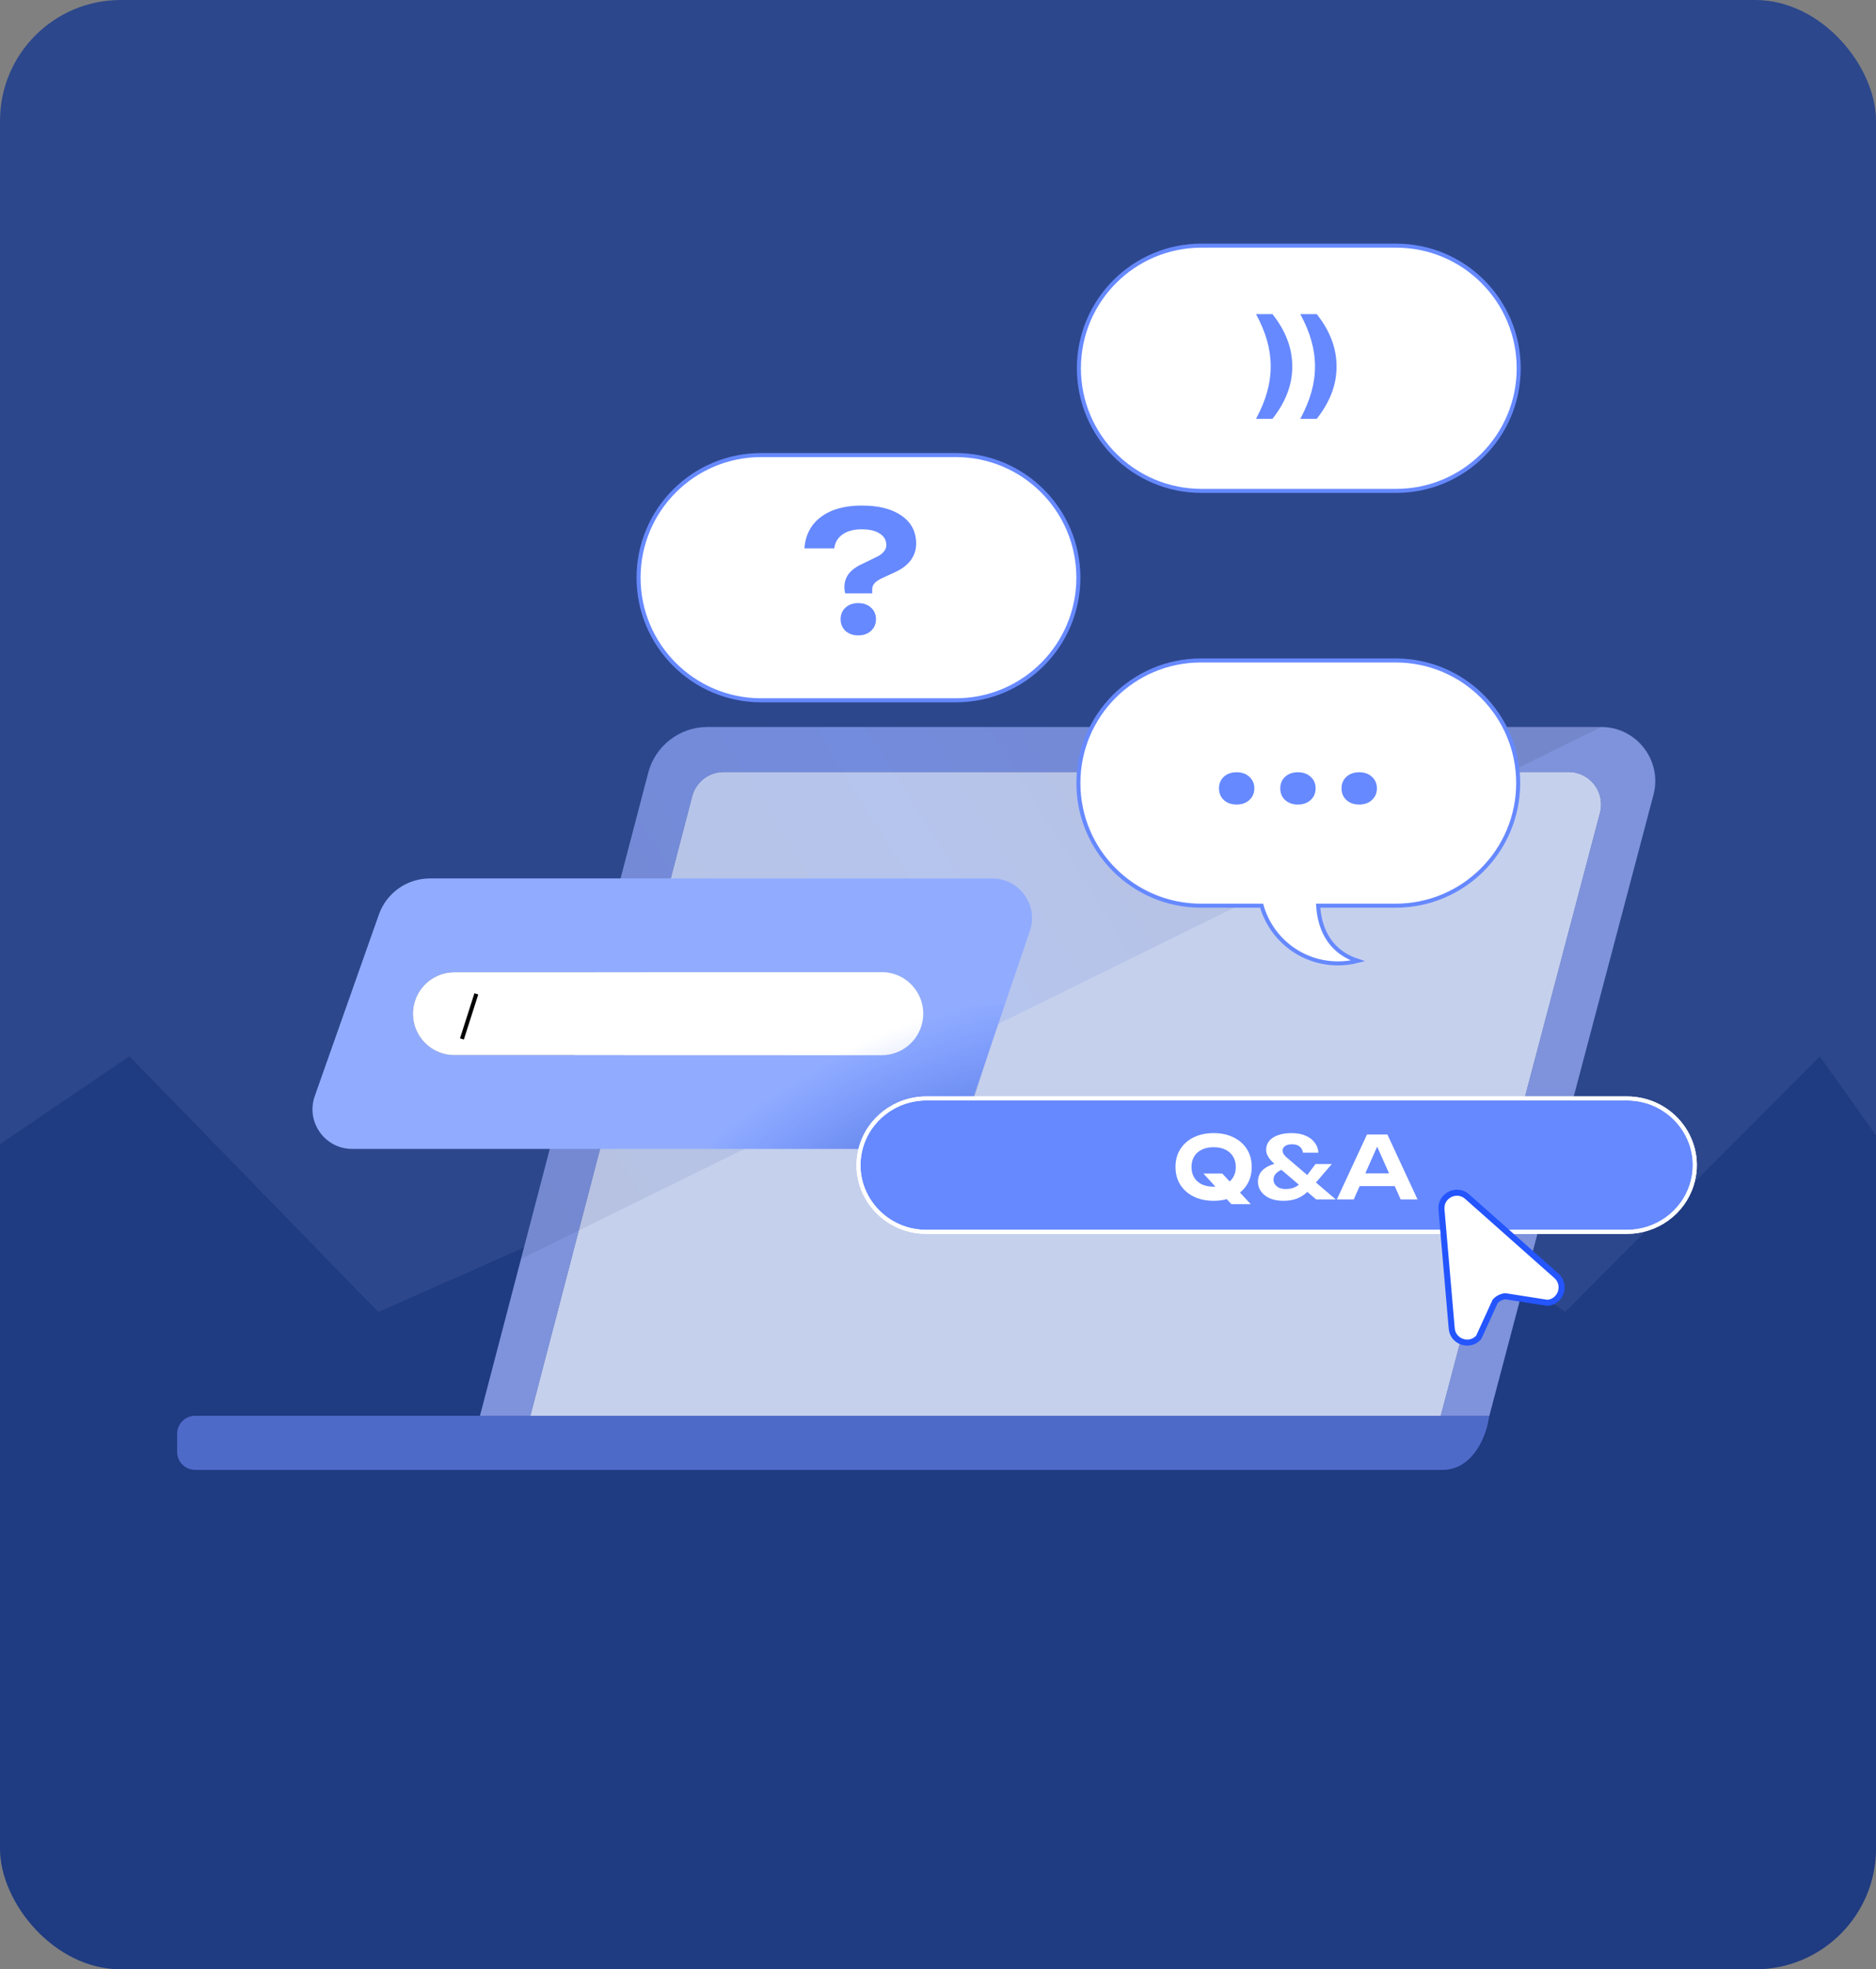
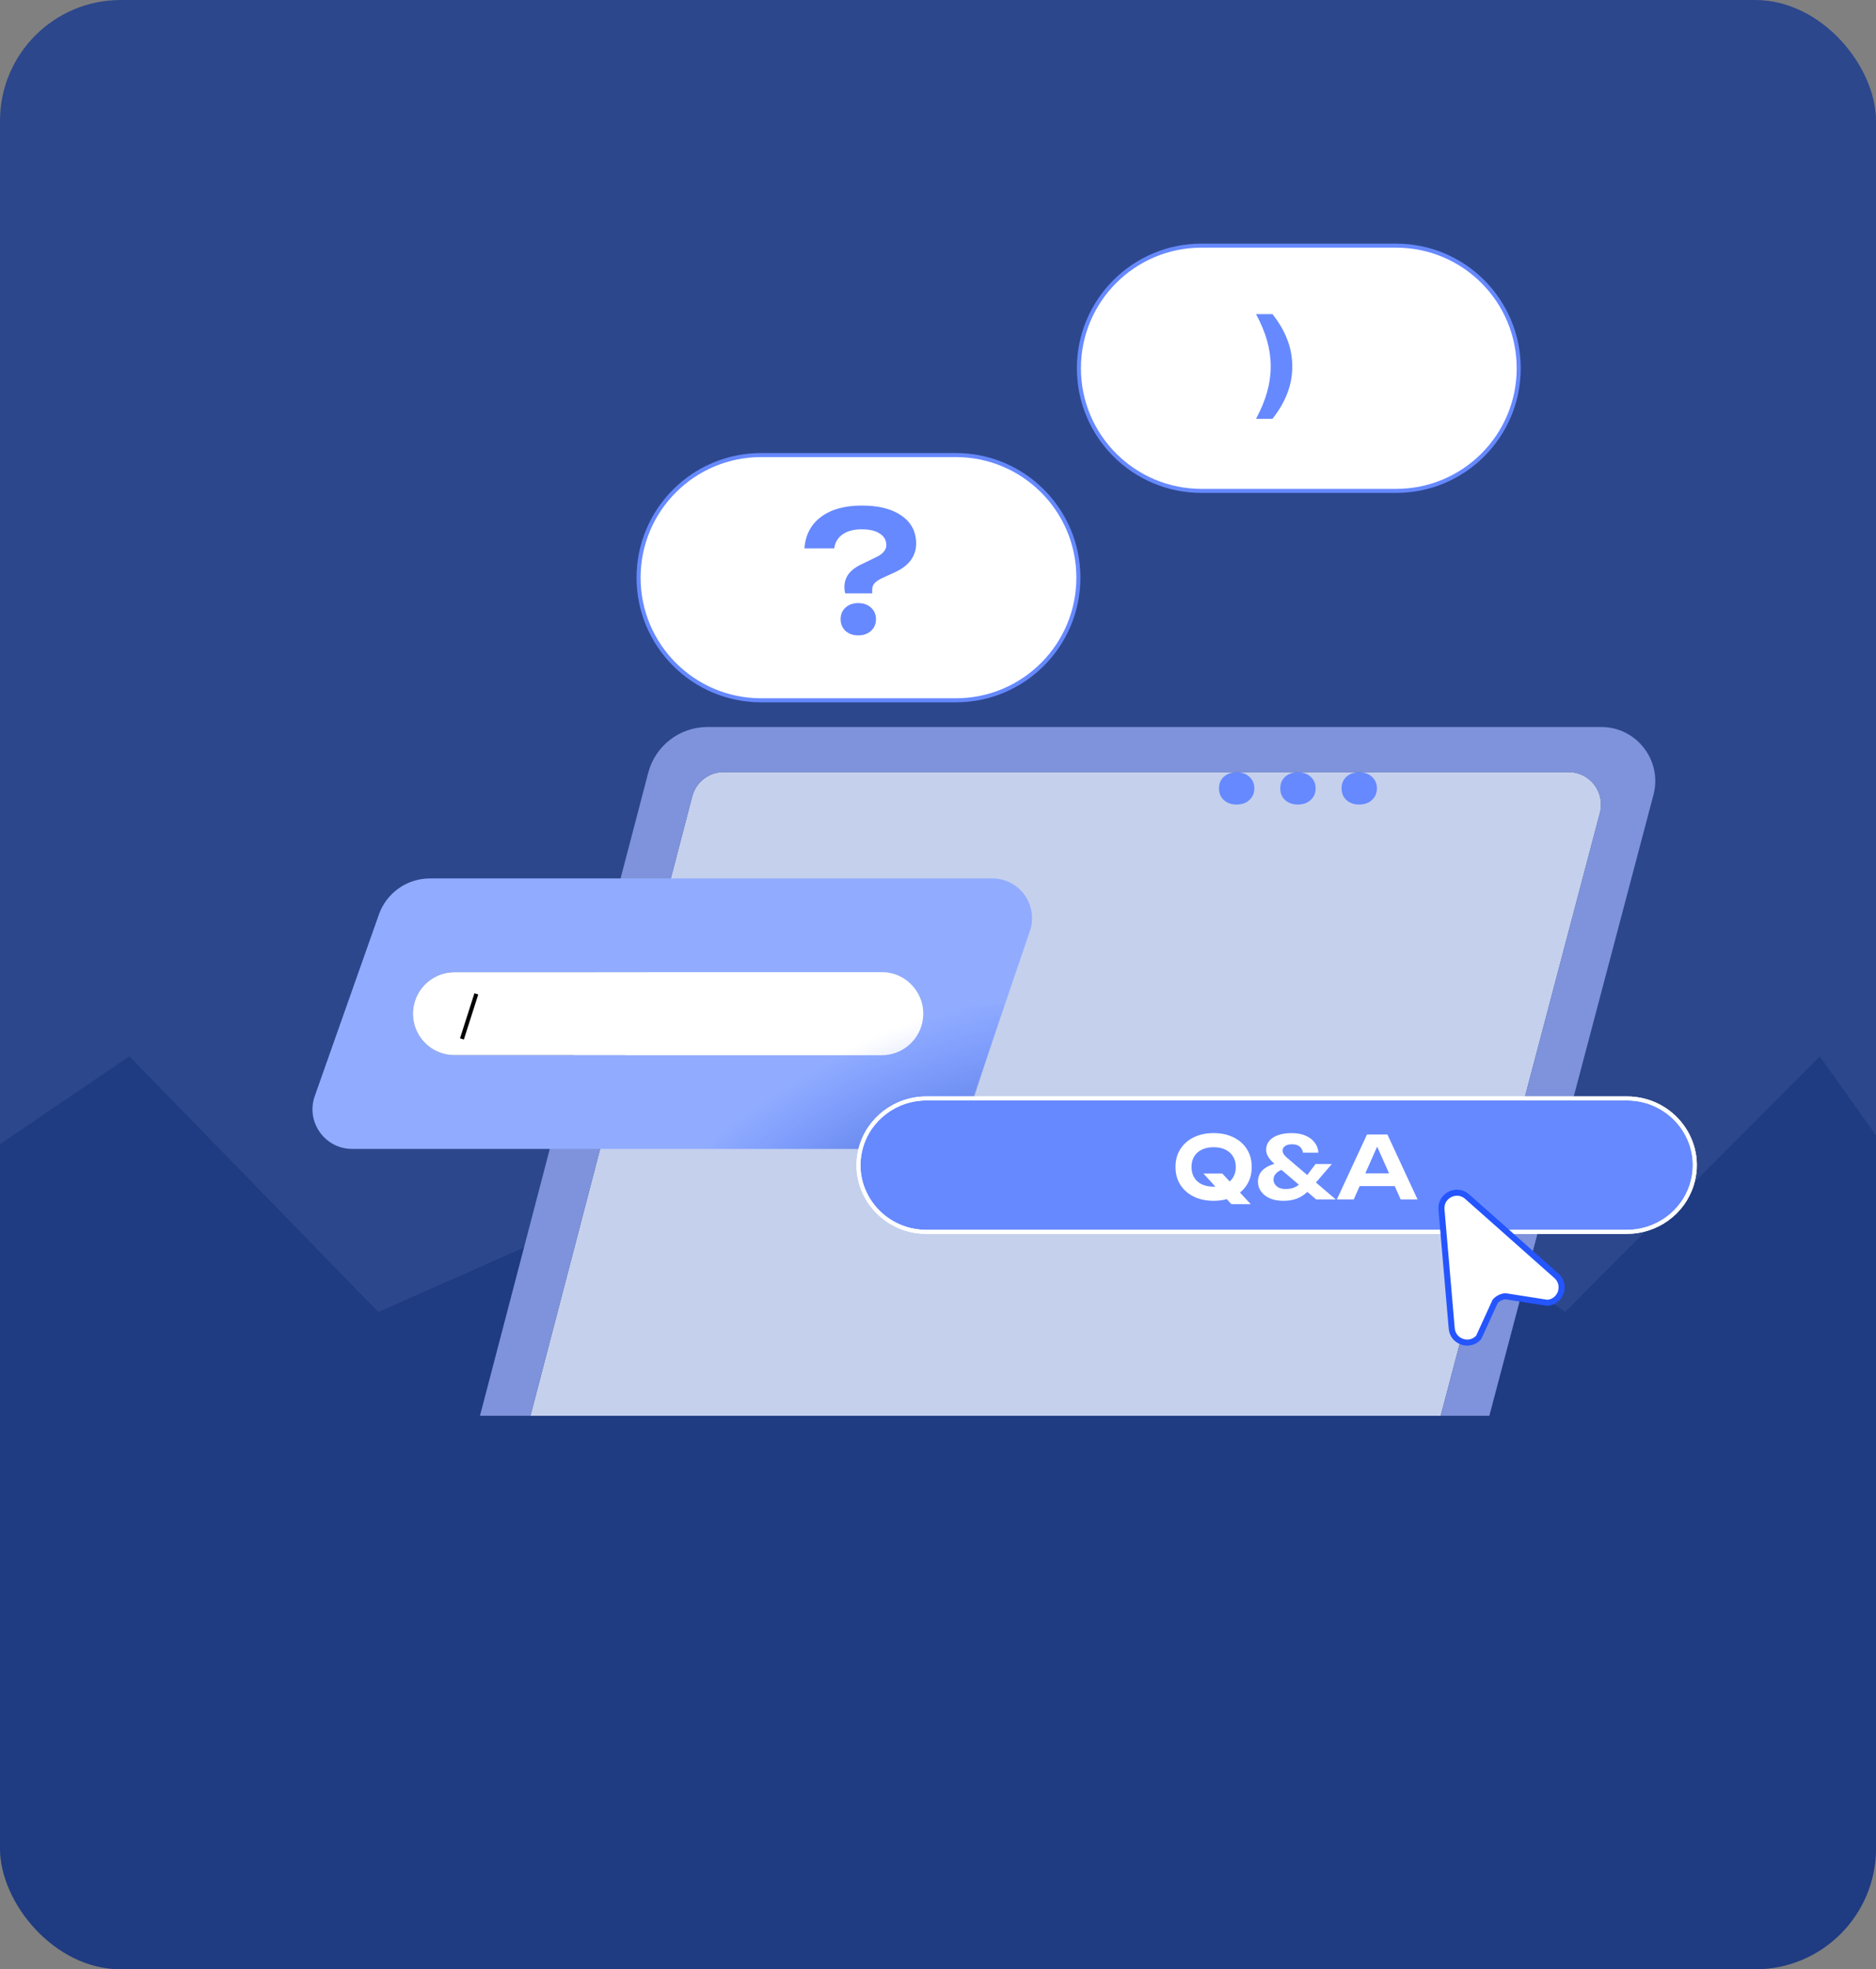
<svg xmlns="http://www.w3.org/2000/svg" width="466" height="489" viewBox="0 0 466 489" fill="none">
  <rect x="0" y="0" width="466" height="489" fill="#808080" stroke="none" />
  <g clip-path="url(#clip0_259_1316)">
    <rect width="466" height="489" fill="#2C478C" />
    <path opacity="0.29" d="M32.147 262.313L-21.058 298.382L-34 536H534V245L487.985 312.809L452.035 262.313L388.765 325.794L276.603 245L93.98 325.794L32.147 262.313Z" fill="#002169" />
-     <path d="M171.959 197.735C172.886 194.188 176.09 191.714 179.757 191.714H389.626C394.914 191.714 398.769 196.719 397.418 201.831L357.868 351.558H131.758L171.959 197.735Z" fill="#D9D9D9" />
    <path fill-rule="evenodd" clip-rule="evenodd" d="M369.957 351.558L131.758 351.558H357.868L369.957 351.558Z" fill="#D9D9D9" />
-     <path d="M119.221 351.558H48.477C46.005 351.558 44 353.563 44 356.035V360.513C44 362.986 46.005 364.99 48.477 364.99H358.316C364.584 364.99 368.166 359.17 369.51 353.797L369.957 351.558L357.868 351.558H131.758L119.221 351.558Z" fill="#4E6AC9" />
    <path fill-rule="evenodd" clip-rule="evenodd" d="M131.758 351.558H357.868L397.418 201.831C398.769 196.719 394.914 191.714 389.626 191.714H179.757C176.09 191.714 172.886 194.188 171.959 197.735L131.758 351.558Z" fill="#C5D0ED" />
    <path d="M119.221 351.558L131.758 351.558L171.959 197.735C172.886 194.188 176.09 191.714 179.757 191.714H389.626C394.914 191.714 398.769 196.719 397.418 201.831L357.868 351.558L369.957 351.558L410.72 197.386C412.973 188.865 406.548 180.52 397.734 180.52H175.746C168.824 180.52 162.772 185.191 161.019 191.888L119.221 351.558Z" fill="#7E93DB" />
-     <path d="M397.734 180.52H175.746C168.824 180.52 162.773 185.191 161.019 191.888L129.418 312.604L397.734 180.52Z" fill="url(#paint0_linear_259_1316)" fill-opacity="0.08" />
    <path fill-rule="evenodd" clip-rule="evenodd" d="M106.782 218.13C101.088 218.13 96.013 221.72 94.117 227.088L78.191 272.16C75.926 278.569 80.681 285.292 87.479 285.292H230.37C234.588 285.292 238.338 282.606 239.696 278.612L255.833 231.152C258.005 224.763 253.255 218.13 246.507 218.13H106.782ZM219.022 241.413H112.872C108.192 241.413 104.101 244.569 102.912 249.095C101.197 255.624 106.122 262.009 112.872 262.009H219.022C223.547 262.009 227.542 259.055 228.868 254.728C230.896 248.108 225.945 241.413 219.022 241.413Z" fill="#91ACFF" />
    <path d="M112.872 241.413H219.022C225.945 241.413 230.896 248.108 228.868 254.728C227.542 259.055 223.547 262.009 219.022 262.009H112.872C106.122 262.009 101.197 255.624 102.912 249.095C104.101 244.569 108.192 241.413 112.872 241.413Z" fill="white" />
    <path d="M225.898 285.292C232.426 285.292 238.906 281.586 241.007 275.442L249.514 249.473H208.335C194.285 249.473 181.279 273.352 176.532 285.292H225.898Z" fill="url(#paint1_radial_259_1316)" fill-opacity="0.5" />
    <path fill-rule="evenodd" clip-rule="evenodd" d="M404.11 272.755H230.134C222.464 272.755 215.758 277.832 213.81 285.114C210.999 295.616 219.071 305.888 230.134 305.888H404.11C411.527 305.888 418.075 301.136 420.248 294.175C423.572 283.526 415.458 272.755 404.11 272.755Z" fill="#C2D1FF" />
    <path d="M230.134 272.755H404.11C415.458 272.755 423.572 283.526 420.248 294.175C418.075 301.136 411.527 305.888 404.11 305.888H230.134C219.071 305.888 210.999 295.616 213.81 285.114C215.758 277.832 222.464 272.755 230.134 272.755Z" fill="#6689FF" />
    <path fill-rule="evenodd" clip-rule="evenodd" d="M404.11 272.755H230.134C222.464 272.755 215.758 277.832 213.81 285.114C210.999 295.616 219.071 305.888 230.134 305.888H404.11C411.527 305.888 418.075 301.136 420.248 294.175C423.572 283.526 415.458 272.755 404.11 272.755Z" stroke="white" />
    <path d="M230.134 272.755H404.11C415.458 272.755 423.572 283.526 420.248 294.175C418.075 301.136 411.527 305.888 404.11 305.888H230.134C219.071 305.888 210.999 295.616 213.81 285.114C215.758 277.832 222.464 272.755 230.134 272.755Z" stroke="white" />
    <path d="M336.445 294.519V291.36H347.578V294.519H336.445ZM344.634 281.71L352.113 297.829H347.922L341.474 283.343H342.699L336.273 297.829H332.082L339.562 281.71H344.634Z" fill="white" />
    <path d="M327.496 286.223H323.649C323.577 285.607 323.312 285.106 322.854 284.719C322.41 284.332 321.772 284.139 320.941 284.139C320.454 284.139 320.038 284.203 319.695 284.332C319.351 284.461 319.078 284.647 318.878 284.891C318.692 285.12 318.598 285.407 318.598 285.751C318.598 285.994 318.677 286.259 318.835 286.546C319.007 286.818 319.279 287.119 319.652 287.448L331.794 297.829H326.937L316.707 289.125C316.048 288.552 315.518 287.971 315.117 287.384C314.716 286.782 314.515 286.152 314.515 285.493C314.515 284.676 314.759 283.96 315.246 283.343C315.733 282.727 316.449 282.247 317.395 281.904C318.341 281.545 319.48 281.366 320.812 281.366C322.188 281.366 323.362 281.581 324.337 282.011C325.311 282.441 326.063 283.021 326.593 283.752C327.138 284.468 327.439 285.292 327.496 286.223ZM326.787 289.039H330.827L325.992 294.67C325.304 295.486 324.602 296.152 323.885 296.668C323.183 297.184 322.424 297.564 321.607 297.807C320.791 298.051 319.852 298.173 318.792 298.173C317.474 298.173 316.342 297.965 315.396 297.549C314.465 297.12 313.741 296.547 313.226 295.83C312.724 295.114 312.473 294.311 312.473 293.423C312.473 292.606 312.681 291.868 313.097 291.209C313.526 290.55 314.193 289.999 315.095 289.555C315.998 289.096 317.151 288.795 318.555 288.652L319.394 290.178C318.419 290.378 317.667 290.722 317.137 291.209C316.607 291.682 316.342 292.248 316.342 292.907C316.342 293.337 316.464 293.731 316.707 294.089C316.951 294.447 317.295 294.734 317.739 294.949C318.197 295.15 318.727 295.25 319.329 295.25C320.389 295.25 321.263 295.049 321.951 294.648C322.653 294.233 323.262 293.688 323.778 293.015L326.787 289.039Z" fill="white" />
    <path d="M298.934 291.403H303.62L310.69 299.011H305.876L298.934 291.403ZM301.47 298.173C299.579 298.173 297.924 297.822 296.506 297.12C295.087 296.418 293.977 295.436 293.175 294.175C292.387 292.914 291.993 291.446 291.993 289.769C291.993 288.093 292.387 286.625 293.175 285.364C293.977 284.103 295.087 283.121 296.506 282.419C297.924 281.717 299.579 281.366 301.47 281.366C303.347 281.366 304.995 281.717 306.414 282.419C307.846 283.121 308.957 284.103 309.745 285.364C310.533 286.625 310.927 288.093 310.927 289.769C310.927 291.446 310.533 292.914 309.745 294.175C308.957 295.436 307.846 296.418 306.414 297.12C304.995 297.822 303.347 298.173 301.47 298.173ZM301.47 294.67C302.602 294.67 303.577 294.476 304.393 294.089C305.21 293.688 305.84 293.122 306.285 292.391C306.743 291.646 306.972 290.772 306.972 289.769C306.972 288.767 306.743 287.9 306.285 287.169C305.84 286.424 305.21 285.858 304.393 285.471C303.577 285.07 302.602 284.869 301.47 284.869C300.339 284.869 299.357 285.07 298.526 285.471C297.709 285.858 297.079 286.424 296.635 287.169C296.191 287.9 295.969 288.767 295.969 289.769C295.969 290.772 296.191 291.646 296.635 292.391C297.079 293.122 297.709 293.688 298.526 294.089C299.357 294.476 300.339 294.67 301.47 294.67Z" fill="white" />
    <path d="M118.325 246.786L114.743 257.98" stroke="black" />
    <path d="M237.425 113H189.069C172.254 113 158.622 126.631 158.622 143.447C158.622 160.262 172.254 173.893 189.069 173.893H204.138H218.172H237.425C254.24 173.893 267.872 160.262 267.872 143.447C267.872 126.631 254.24 113 237.425 113Z" fill="white" stroke="#6689FF" />
    <path d="M209.753 145.81C209.753 144.536 210.11 143.428 210.824 142.486C211.567 141.517 212.767 140.658 214.423 139.911L217.679 138.332C218.45 137.972 219.05 137.543 219.478 137.044C219.935 136.546 220.164 135.992 220.164 135.382C220.164 134.164 219.635 133.208 218.578 132.516C217.522 131.796 216.008 131.436 214.037 131.436C212.095 131.436 210.525 131.851 209.325 132.682C208.126 133.513 207.426 134.676 207.226 136.172H199.815C200.072 132.821 201.443 130.217 203.927 128.362C206.441 126.478 209.825 125.537 214.08 125.537C218.307 125.537 221.606 126.381 223.976 128.071C226.375 129.732 227.575 132.045 227.575 135.008C227.575 136.476 227.146 137.82 226.29 139.038C225.433 140.229 224.148 141.226 222.434 142.029L218.836 143.691C218.122 144.051 217.579 144.439 217.208 144.854C216.836 145.27 216.651 145.796 216.651 146.433V147.347H209.968C209.882 147.07 209.825 146.807 209.796 146.557C209.768 146.281 209.753 146.031 209.753 145.81ZM213.181 157.774C211.895 157.774 210.839 157.4 210.011 156.652C209.211 155.905 208.811 154.935 208.811 153.744C208.811 152.581 209.211 151.626 210.011 150.878C210.839 150.13 211.895 149.756 213.181 149.756C214.494 149.756 215.551 150.13 216.351 150.878C217.179 151.626 217.593 152.581 217.593 153.744C217.593 154.935 217.179 155.905 216.351 156.652C215.551 157.4 214.494 157.774 213.181 157.774Z" fill="#6689FF" />
-     <path d="M346.675 164H298.318C281.503 164 267.872 177.631 267.872 194.447C267.872 211.262 281.503 224.893 298.318 224.893H313.388C315.727 233.162 323.329 239.221 332.347 239.221C334.052 239.221 335.706 239.004 337.284 238.597C331.004 236.534 327.869 231.609 327.422 224.893H346.675C363.49 224.893 377.121 211.262 377.121 194.447C377.121 177.631 363.49 164 346.675 164Z" fill="white" stroke="#6689FF" />
    <path d="M307.165 199.778C305.88 199.778 304.823 199.404 303.995 198.656C303.195 197.909 302.796 196.939 302.796 195.748C302.796 194.585 303.195 193.63 303.995 192.882C304.823 192.134 305.88 191.76 307.165 191.76C308.479 191.76 309.536 192.134 310.335 192.882C311.164 193.63 311.578 194.585 311.578 195.748C311.578 196.939 311.164 197.909 310.335 198.656C309.536 199.404 308.479 199.778 307.165 199.778Z" fill="#6689FF" />
    <path d="M322.389 199.778C321.103 199.778 320.047 199.404 319.219 198.656C318.419 197.909 318.019 196.939 318.019 195.748C318.019 194.585 318.419 193.63 319.219 192.882C320.047 192.134 321.103 191.76 322.389 191.76C323.702 191.76 324.759 192.134 325.559 192.882C326.387 193.63 326.801 194.585 326.801 195.748C326.801 196.939 326.387 197.909 325.559 198.656C324.759 199.404 323.702 199.778 322.389 199.778Z" fill="#6689FF" />
    <path d="M337.612 199.778C336.327 199.778 335.27 199.404 334.442 198.656C333.642 197.909 333.242 196.939 333.242 195.748C333.242 194.585 333.642 193.63 334.442 192.882C335.27 192.134 336.327 191.76 337.612 191.76C338.926 191.76 339.982 192.134 340.782 192.882C341.61 193.63 342.024 194.585 342.024 195.748C342.024 196.939 341.61 197.909 340.782 198.656C339.982 199.404 338.926 199.778 337.612 199.778Z" fill="#6689FF" />
    <path d="M346.803 61H298.447C281.631 61 268 74.631 268 91.447C268 108.262 281.631 121.893 298.447 121.893H313.516H327.55H346.803C363.618 121.893 377.249 108.262 377.249 91.447C377.249 74.631 363.618 61 346.803 61Z" fill="white" stroke="#6689FF" />
    <path d="M316.08 78C317.72 80.063 318.945 82.166 319.756 84.31C320.585 86.434 321 88.669 321 91.015C321 93.341 320.585 95.566 319.756 97.69C318.945 99.813 317.72 101.917 316.08 104H312C313.235 101.694 314.151 99.48 314.749 97.356C315.347 95.232 315.646 93.119 315.646 91.015C315.646 88.871 315.347 86.737 314.749 84.614C314.151 82.49 313.235 80.285 312 78H316.08Z" fill="#6689FF" />
-     <path d="M327.08 78C328.72 80.063 329.945 82.166 330.756 84.31C331.585 86.434 332 88.669 332 91.015C332 93.341 331.585 95.566 330.756 97.69C329.945 99.813 328.72 101.917 327.08 104H323C324.235 101.694 325.151 99.48 325.749 97.356C326.347 95.232 326.646 93.119 326.646 91.015C326.646 88.871 326.347 86.737 325.749 84.614C325.151 82.49 324.235 80.285 323 78H327.08Z" fill="#6689FF" />
    <path d="M360.607 329.865L358.063 300.347C357.764 296.885 361.846 294.834 364.445 297.14L386.61 316.8C389.137 319.041 387.754 323.218 384.389 323.508L373.939 321.875C372.958 321.959 372.046 322.417 371.393 323.154L367.315 332.087C365.074 334.613 360.897 333.23 360.607 329.865Z" fill="white" stroke="#2455FF" stroke-width="1.5" stroke-linecap="round" stroke-linejoin="round" />
  </g>
  <defs>
    <linearGradient id="paint0_linear_259_1316" x1="352.495" y1="180.52" x2="140.265" y2="313.052" gradientUnits="userSpaceOnUse">
      <stop />
      <stop offset="0.481" stop-color="#053AEF" />
      <stop offset="1" stop-color="#071956" />
    </linearGradient>
    <radialGradient id="paint1_radial_259_1316" cx="0" cy="0" r="1" gradientTransform="matrix(-19.701 -41.192 83.405 -39.406 232.948 300.515)" gradientUnits="userSpaceOnUse">
      <stop stop-color="#001D80" />
      <stop offset="1" stop-color="#003FFF" stop-opacity="0" />
    </radialGradient>
    <clipPath id="clip0_259_1316">
      <rect width="466" height="489" rx="30" fill="white" />
    </clipPath>
  </defs>
</svg>